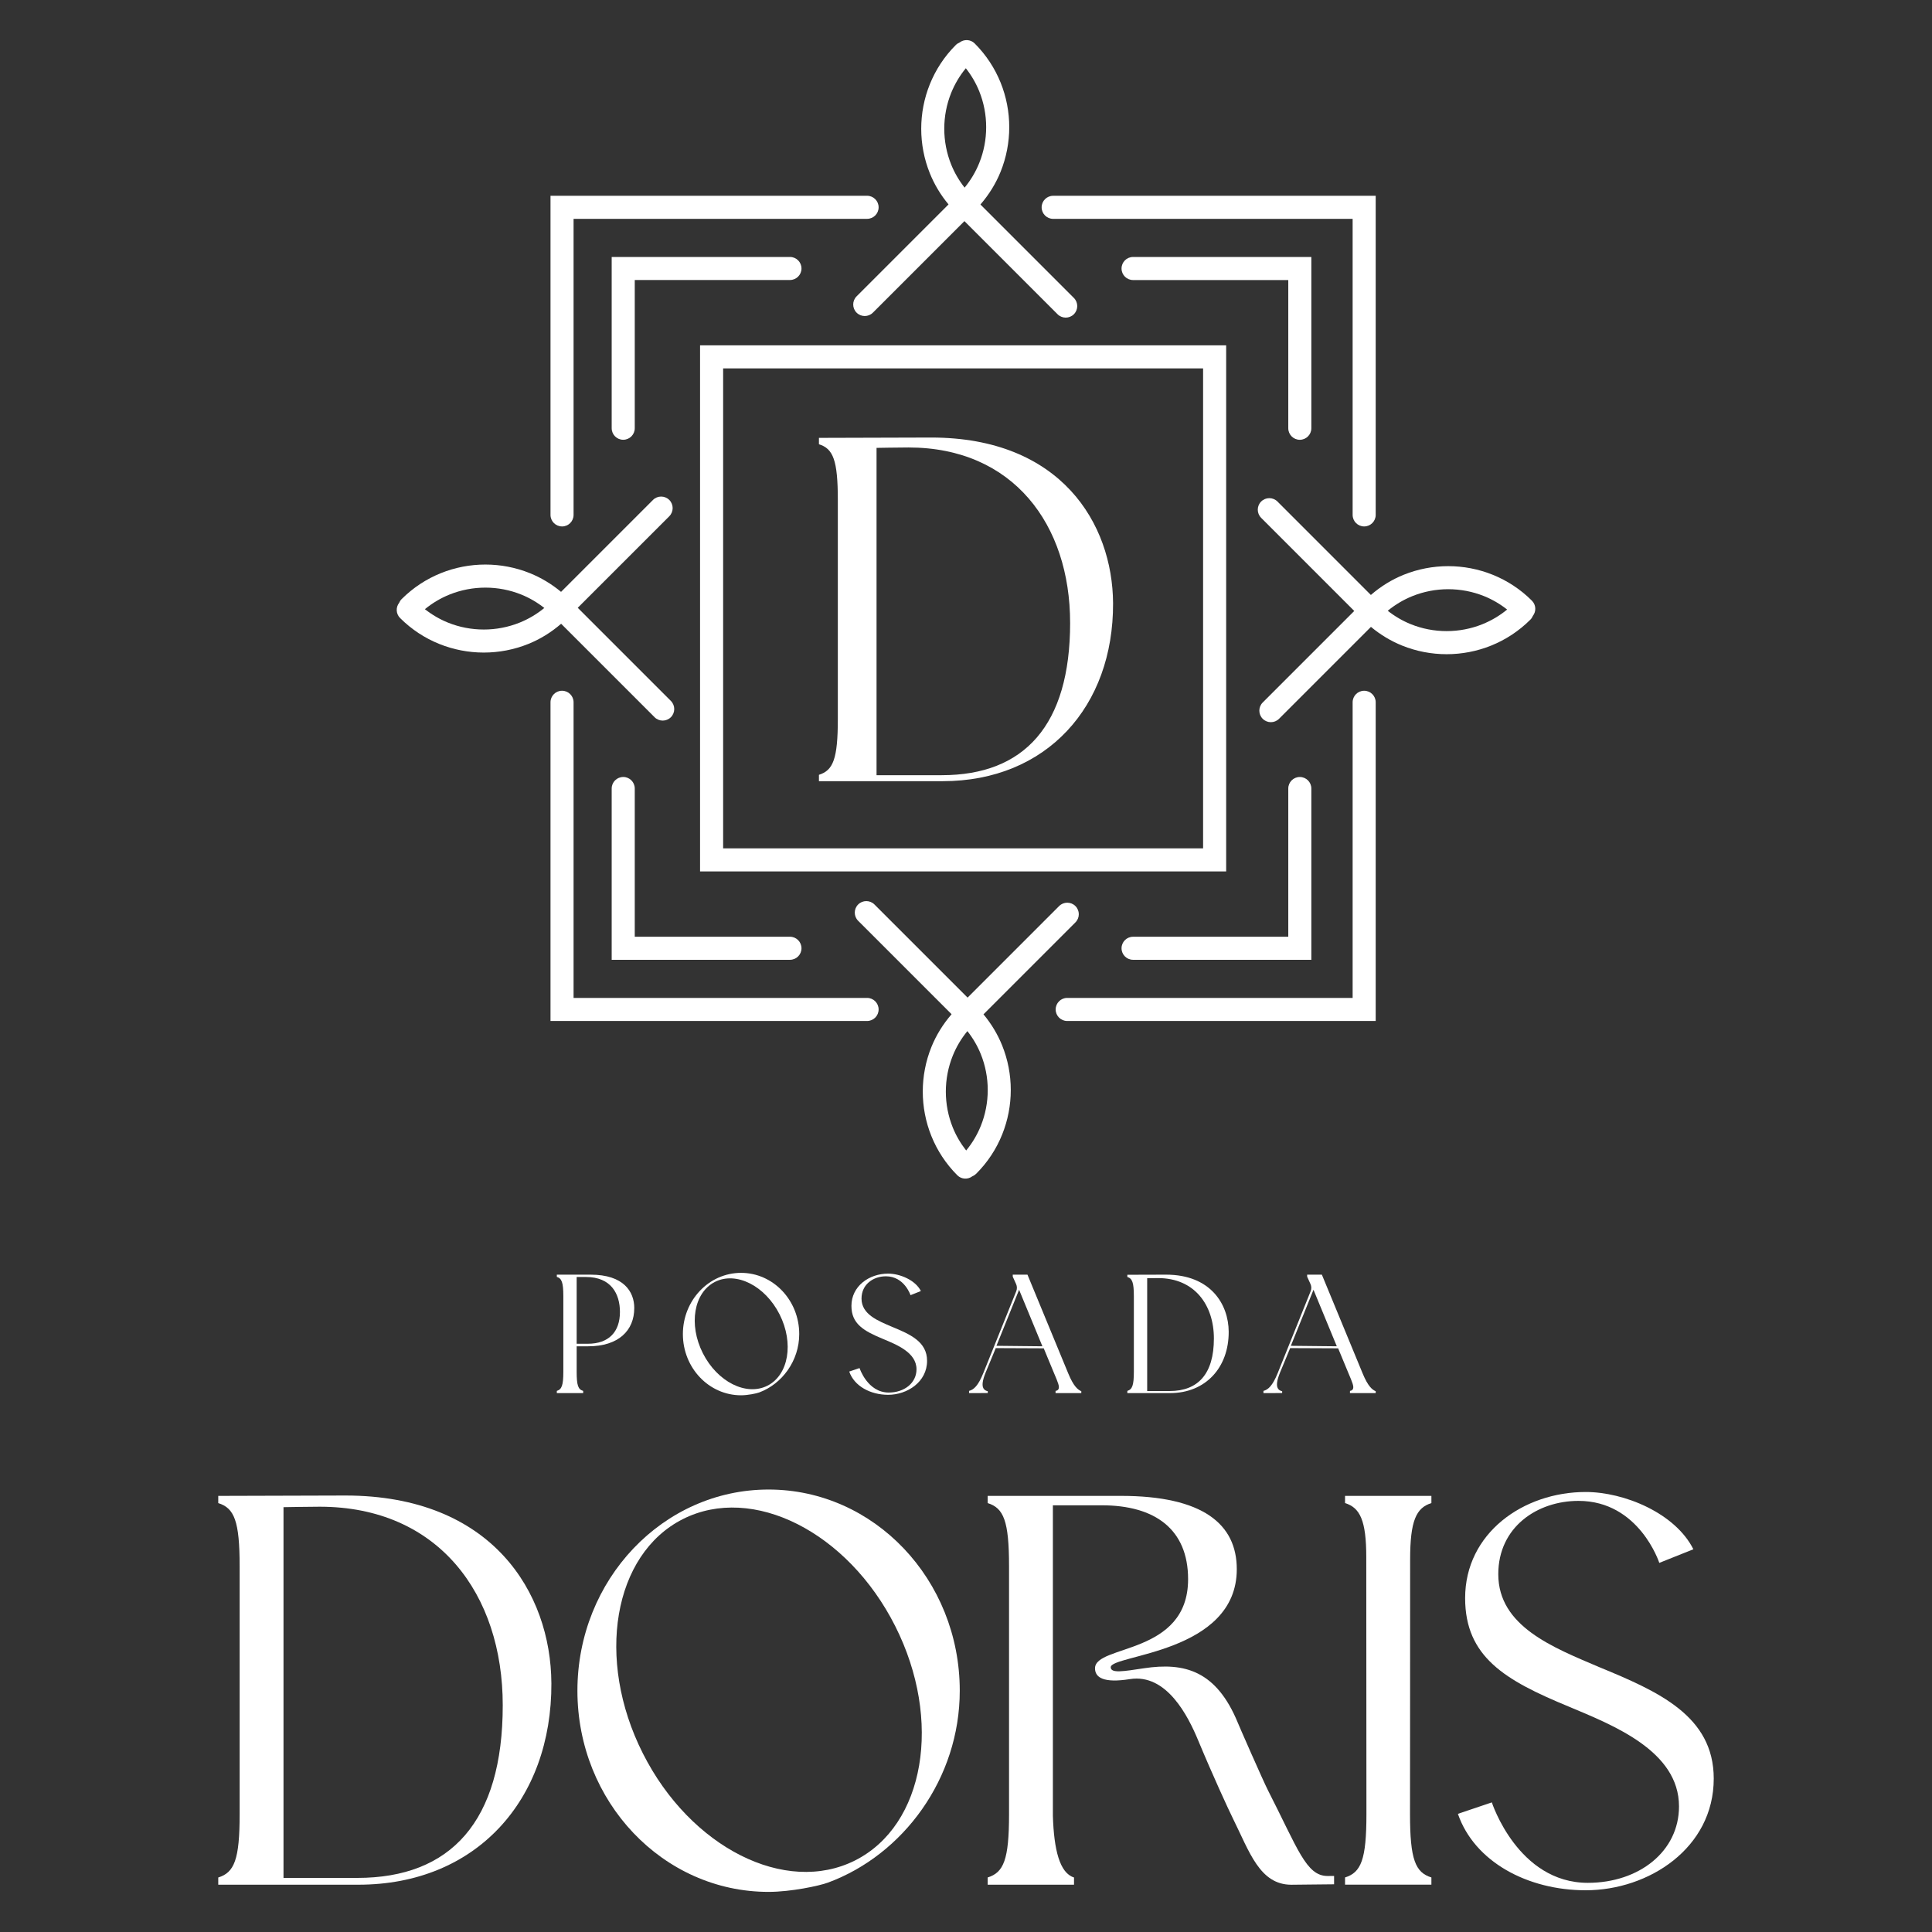
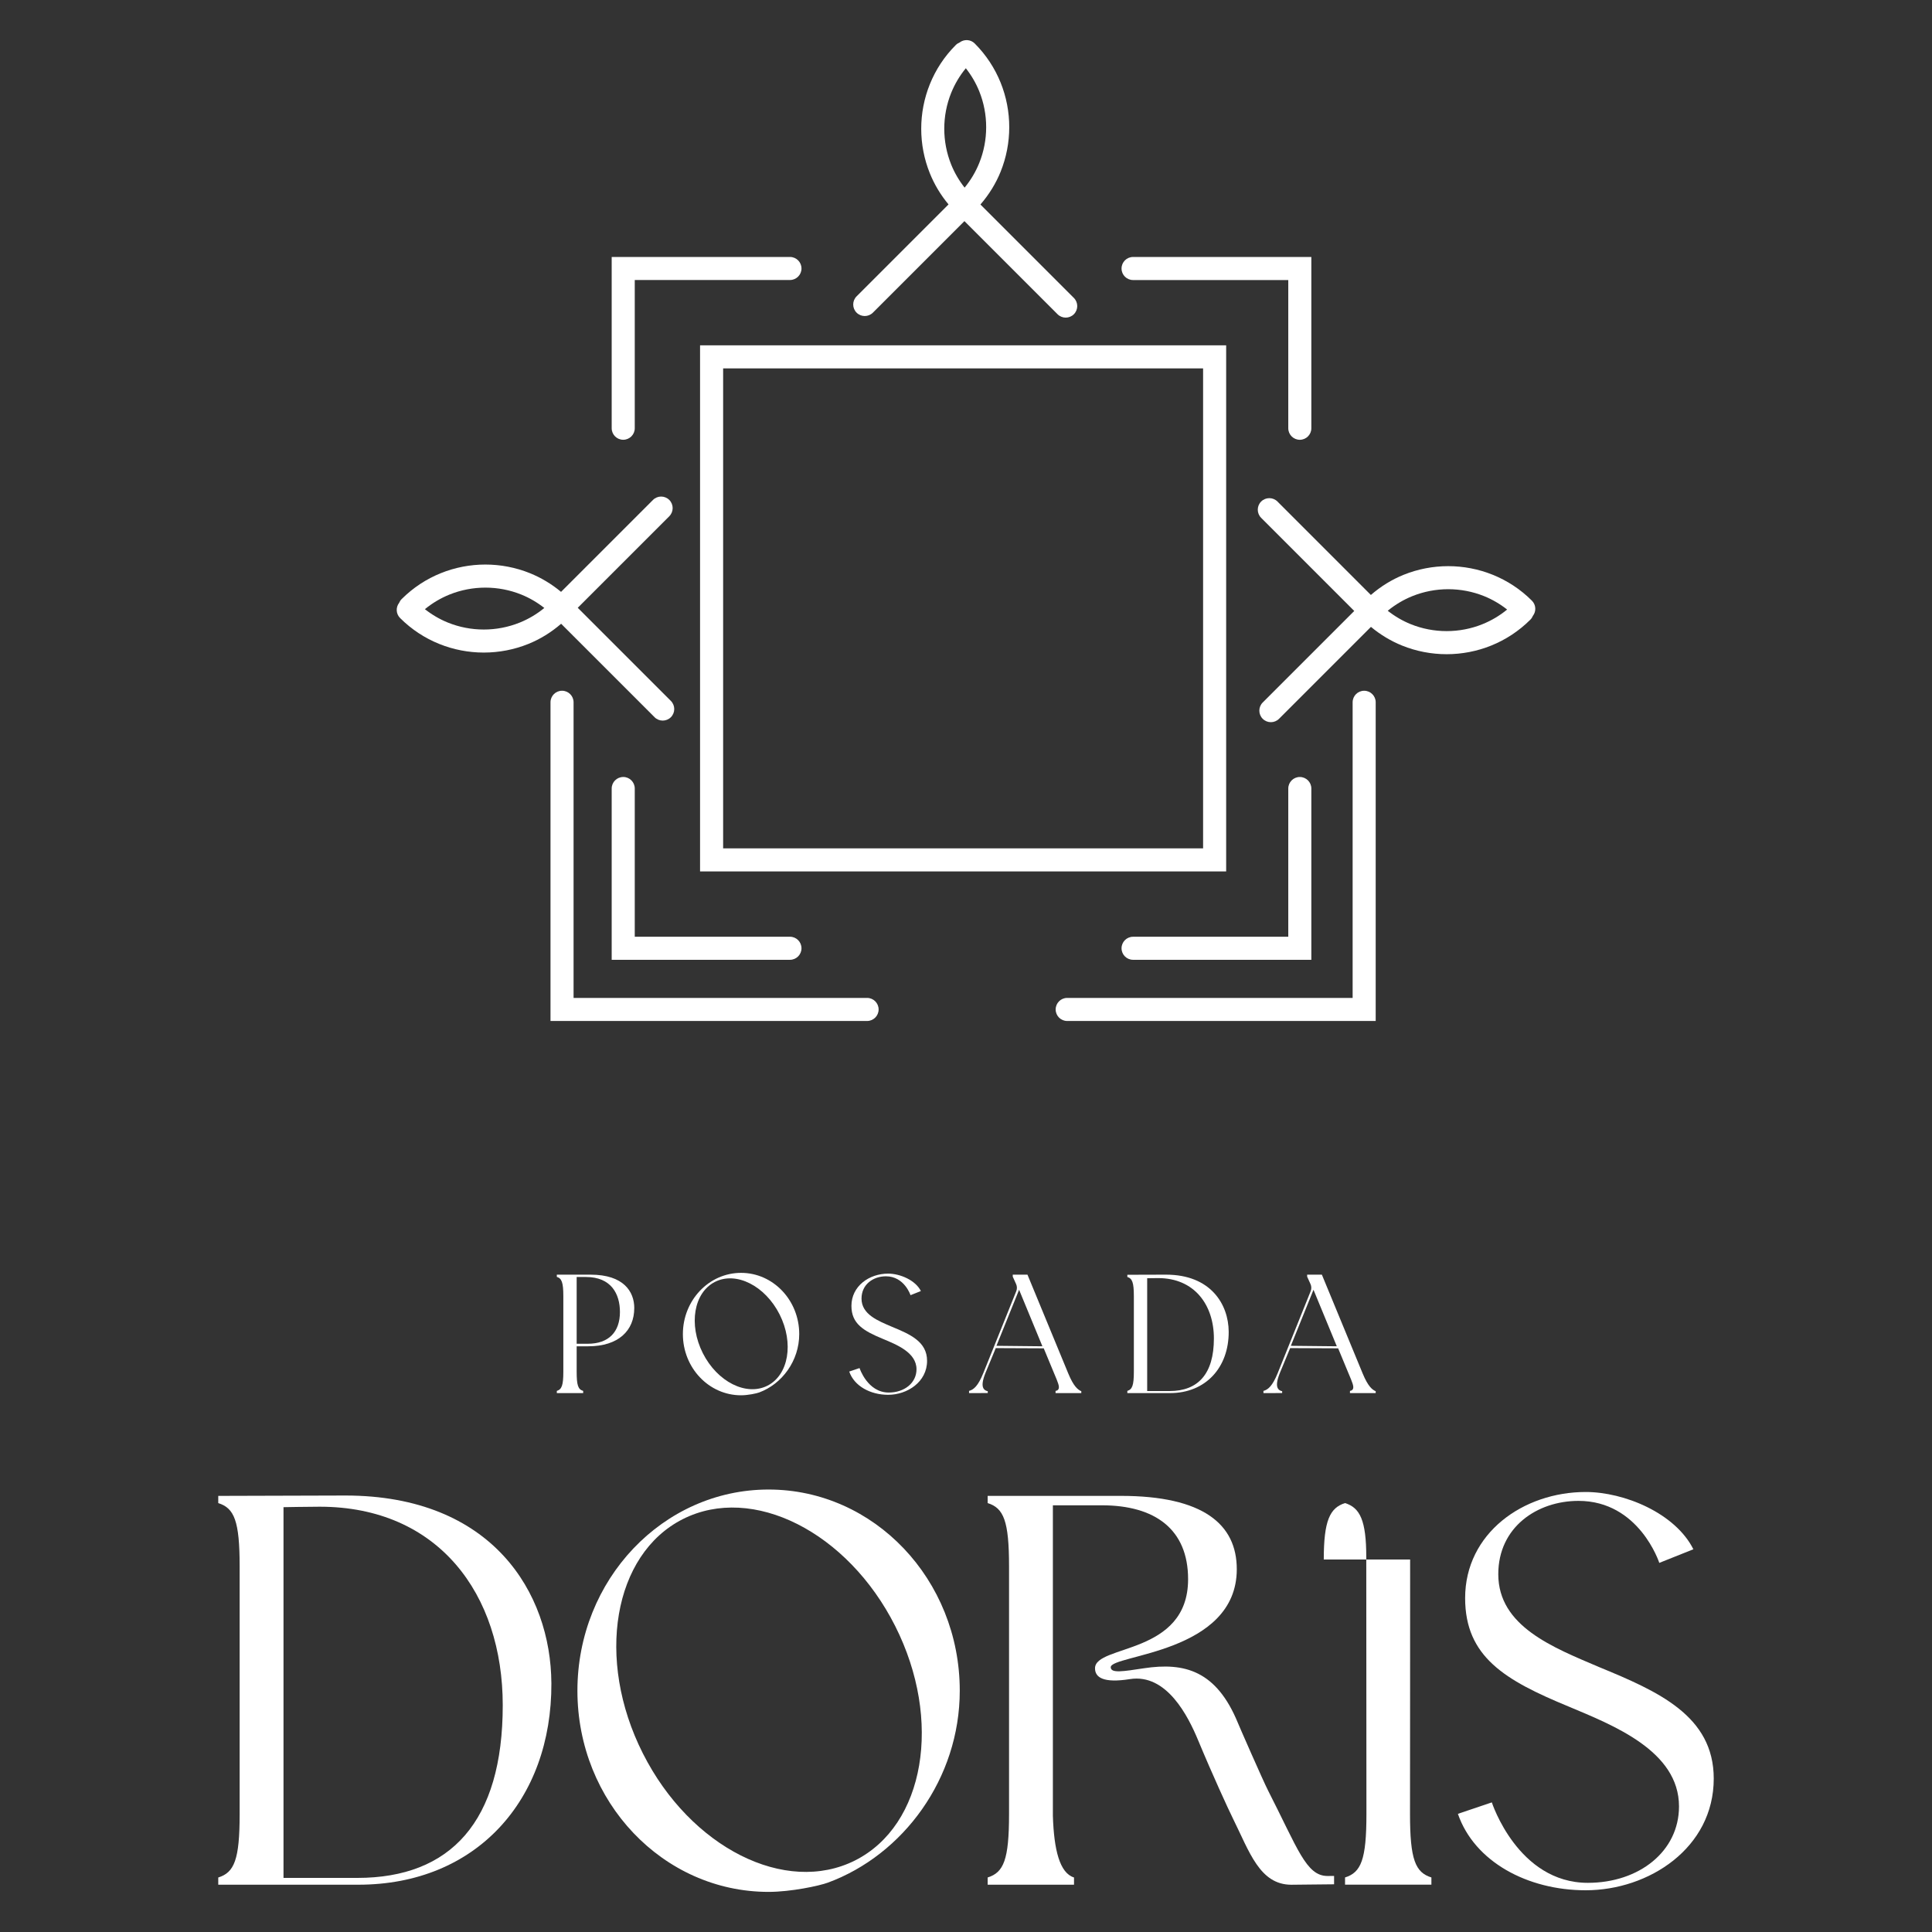
<svg xmlns="http://www.w3.org/2000/svg" id="Layer_1" data-name="Layer 1" viewBox="0 0 1000 1000">
  <rect x="0" y="0" width="1000" height="1000" fill="#333333" stroke="none" />
  <defs>
    <style>
      .cls-1 {
        fill: #fff;
        stroke-width: 0px;
      }
    </style>
  </defs>
  <g>
    <path class="cls-1" d="M328.29,677.07c0,11.63-8.17,19.77-23.83,19.77h-5.98v13.12c0,7.17.76,9.19,3.37,9.97v1.14h-13.64v-1.14c2.53-.79,3.37-2.8,3.37-9.97v-39.02c0-7.18-.84-9.25-3.37-10.03v-1.14s15.91-.01,17.51-.01c17.1,0,22.58,8.82,22.58,17.31ZM320.88,679.08c0-9.36-4.54-18.11-17.57-18.11-.64,0-3.59,0-4.83,0v34.55h5.81c10.78,0,16.59-6.12,16.59-16.44Z" />
    <path class="cls-1" d="M392.93,720.74c-1.37.51-5.84,1.46-9.36,1.46-16.63,0-30.11-14.19-30.11-31.68s13.48-31.69,30.11-31.69,30.11,14.19,30.11,31.69c0,13.83-8.9,25.85-20.75,30.22ZM397.21,717.24c10.97-5.54,13.8-22.06,6.31-36.9-7.49-14.84-22.46-22.39-33.43-16.85-10.97,5.54-13.8,22.06-6.31,36.9,7.49,14.84,22.46,22.38,33.43,16.85Z" />
    <path class="cls-1" d="M479.85,704.37c0,10.93-10.23,17.58-20.17,17.58-9.15,0-17.53-4.49-20.12-12.04l5.34-1.8s4.09,12.67,15.12,12.67c8.07,0,14.36-4.95,14.36-12.04,0-8.75-10.36-12.77-17.43-15.75-9.94-4.11-16.25-7.78-16.25-17.06,0-10.24,9.18-16.71,18.99-16.71,6.07,0,14.11,3.33,16.96,9.02l-5.37,2.14s-3.15-9.77-12.73-9.77c-6.49,0-12.63,4.11-12.63,11.55,0,8.22,8.67,11.55,15.83,14.61,9.35,3.85,18.11,7.7,18.1,17.59Z" />
    <path class="cls-1" d="M501.58,721.08v-1.15c2.41-.64,4.65-2.53,7.34-9.12l17.1-42.51c.47-1.18.44-2.5-.08-3.65l-1.73-3.83-.02-1.05h7.63l21.11,51.13c2.79,6.75,4.98,8.43,6.75,9.19v.98h-13.33l.02-1.15c.76-.08,1.27-.44,1.53-.98.59-1.25-.24-3.29-2.33-8.19l-5.33-12.86-24.84-.11-5.33,12.88c-1.53,3.82-1.88,6.41-1.06,7.91.43.79,1.18,1.3,2.25,1.52v.96s-9.67.01-9.67.01ZM515.76,696.59l23.79.25-12.07-29.25-11.72,29Z" />
    <path class="cls-1" d="M635.97,689.31c.08,18.46-11.87,31.76-30.4,31.76h-22.06v-1.14c2.53-.79,3.37-2.8,3.37-9.97v-39.02c0-7.18-.84-9.19-3.37-9.98v-1.14s16.45-.06,20.02-.06c23.16,0,32.36,15.37,32.44,29.54ZM628.31,692.81c0-17.49-10.14-31.27-28.84-31.27-1.71,0-5.69.07-5.69.07v58.39h11.62c14.74,0,22.91-8.9,22.91-27.19Z" />
    <path class="cls-1" d="M653.96,721.08v-1.15c2.41-.64,4.65-2.53,7.34-9.12l17.1-42.51c.47-1.18.44-2.5-.08-3.65l-1.73-3.83-.02-1.05h7.63l21.11,51.13c2.79,6.75,4.98,8.43,6.75,9.19v.98h-13.33l.02-1.15c.76-.08,1.27-.44,1.53-.98.59-1.25-.24-3.29-2.33-8.19l-5.33-12.86-24.84-.11-5.33,12.88c-1.53,3.82-1.88,6.41-1.06,7.91.43.79,1.18,1.3,2.25,1.52v.96s-9.67.01-9.67.01ZM668.14,696.59l23.79.25-12.07-29.25-11.72,29Z" />
  </g>
  <g>
    <path class="cls-1" d="M490.95,105.81l-47.58,47.58c-2.33,2.33-2.33,6.11,0,8.44,2.33,2.33,6.11,2.33,8.44,0l47.38-47.38,48.2,48.2c2.33,2.33,6.11,2.33,8.44,0,2.33-2.33,2.33-6.11,0-8.44l-48.36-48.36c4.47-5.17,7.99-10.89,10.44-16.96,2.98-7.38,4.47-15.23,4.47-23.07s-1.49-15.69-4.47-23.07c-2.98-7.38-7.46-14.3-13.41-20.26-2.15-2.15-5.51-2.29-7.85-.48-.71.29-1.37.72-1.95,1.3-5.96,5.95-10.43,12.88-13.41,20.26-2.98,7.39-4.47,15.23-4.47,23.07s1.49,15.69,4.47,23.07c2.31,5.73,5.56,11.17,9.67,16.11ZM492.35,48.03c1.83-4.52,4.35-8.8,7.56-12.71,2.9,3.69,5.23,7.68,6.93,11.89,2.4,5.94,3.6,12.27,3.6,18.6s-1.2,12.67-3.6,18.6c-1.82,4.52-4.35,8.8-7.56,12.71-2.9-3.69-5.23-7.69-6.93-11.9-2.4-5.94-3.6-12.27-3.6-18.6s1.2-12.67,3.6-18.6Z" />
    <path class="cls-1" d="M338.8,371.23c2.33,2.33,6.11,2.33,8.44,0,2.33-2.33,2.33-6.11,0-8.44l-48.2-48.2,47.38-47.38c2.33-2.33,2.33-6.11,0-8.44-2.33-2.33-6.11-2.33-8.44,0l-47.58,47.58c-4.94-4.11-10.38-7.35-16.11-9.67-7.38-2.98-15.23-4.47-23.07-4.47-7.84,0-15.69,1.49-23.07,4.47-7.38,2.98-14.3,7.46-20.26,13.41-.58.58-1.01,1.24-1.3,1.95-1.81,2.34-1.66,5.7.49,7.85,5.95,5.95,12.87,10.43,20.26,13.41,7.38,2.98,15.23,4.47,23.07,4.47,7.84,0,15.69-1.49,23.07-4.47,6.07-2.45,11.8-5.97,16.96-10.44l48.36,48.36ZM269.02,322.24c-5.94,2.4-12.27,3.6-18.6,3.6-6.33,0-12.67-1.2-18.6-3.6-4.21-1.7-8.2-4.03-11.89-6.93,3.91-3.21,8.19-5.73,12.71-7.56,5.94-2.4,12.27-3.6,18.6-3.6,6.33,0,12.67,1.2,18.6,3.6,4.21,1.7,8.21,4.03,11.9,6.93-3.91,3.21-8.19,5.73-12.71,7.56Z" />
    <path class="cls-1" d="M792.92,310.92c-5.95-5.96-12.87-10.43-20.26-13.41-7.38-2.98-15.23-4.47-23.07-4.47-7.84,0-15.69,1.49-23.07,4.47-6.07,2.45-11.8,5.97-16.96,10.44l-48.35-48.36c-2.33-2.33-6.11-2.33-8.44,0-2.33,2.33-2.33,6.11,0,8.44l48.19,48.2-47.38,47.38c-2.33,2.33-2.33,6.11,0,8.44,2.33,2.33,6.11,2.33,8.44,0l47.58-47.58c4.94,4.11,10.38,7.35,16.11,9.67,7.38,2.98,15.23,4.47,23.07,4.47,7.84,0,15.69-1.49,23.07-4.47,7.38-2.98,14.3-7.46,20.26-13.41.58-.58,1.01-1.24,1.3-1.95,1.81-2.34,1.67-5.7-.48-7.85ZM767.38,323.06c-5.94,2.4-12.27,3.6-18.6,3.6-6.34,0-12.67-1.2-18.6-3.6-4.21-1.7-8.2-4.03-11.89-6.93,3.91-3.21,8.19-5.73,12.71-7.56,5.94-2.4,12.27-3.6,18.6-3.6,6.33,0,12.66,1.2,18.6,3.6,4.21,1.7,8.21,4.03,11.89,6.93-3.91,3.21-8.19,5.73-12.71,7.55Z" />
-     <path class="cls-1" d="M509.06,525l47.58-47.58c2.33-2.33,2.33-6.11,0-8.44-2.33-2.33-6.11-2.33-8.44,0l-47.38,47.38-48.2-48.2c-2.33-2.33-6.11-2.33-8.44,0-2.33,2.33-2.33,6.11,0,8.44l48.36,48.36c-4.47,5.17-7.99,10.89-10.44,16.96-2.98,7.38-4.47,15.23-4.47,23.07s1.49,15.69,4.47,23.07c2.98,7.38,7.46,14.3,13.41,20.26,2.15,2.15,5.51,2.29,7.85.48.71-.29,1.37-.72,1.94-1.29,5.95-5.95,10.44-12.87,13.41-20.26,2.98-7.38,4.47-15.23,4.47-23.07s-1.49-15.69-4.47-23.07c-2.31-5.73-5.56-11.17-9.67-16.11ZM507.65,582.79c-1.82,4.52-4.35,8.8-7.56,12.71-2.9-3.69-5.23-7.68-6.93-11.89-2.4-5.94-3.6-12.27-3.6-18.6s1.2-12.67,3.6-18.6c1.82-4.52,4.34-8.8,7.56-12.71,2.9,3.69,5.23,7.68,6.93,11.89,2.4,5.94,3.6,12.27,3.6,18.6s-1.2,12.67-3.6,18.6Z" />
    <path class="cls-1" d="M362.35,451.05h272.31V178.74h-272.31v272.31ZM374.29,190.68h248.43v248.43h-248.43v-248.43Z" />
-     <path class="cls-1" d="M290.91,272.49c3.3,0,5.97-2.67,5.97-5.97V113.27h151.92c3.3,0,5.97-2.67,5.97-5.97s-2.67-5.97-5.97-5.97h-163.86v165.18c0,3.3,2.67,5.97,5.97,5.97Z" />
    <path class="cls-1" d="M448.8,516.52h-151.92v-153.02c0-3.3-2.67-5.97-5.97-5.97s-5.97,2.67-5.97,5.97v164.96h163.86c3.3,0,5.97-2.67,5.97-5.97s-2.67-5.97-5.97-5.97Z" />
    <path class="cls-1" d="M706.09,357.53c-3.3,0-5.97,2.67-5.97,5.97v153.02h-147.74c-3.3,0-5.97,2.67-5.97,5.97s2.67,5.97,5.97,5.97h159.68v-164.96c0-3.3-2.67-5.97-5.97-5.97Z" />
-     <path class="cls-1" d="M545.12,113.27h155v153.24c0,3.3,2.67,5.97,5.97,5.97s5.97-2.67,5.97-5.97V101.34h-166.94c-3.3,0-5.97,2.67-5.97,5.97s2.67,5.97,5.97,5.97Z" />
    <path class="cls-1" d="M414.85,138.97c0-3.3-2.67-5.97-5.97-5.97h-92.27v88.65c0,3.3,2.67,5.97,5.97,5.97s5.97-2.67,5.97-5.97v-76.72h80.33c3.3,0,5.97-2.67,5.97-5.97Z" />
    <path class="cls-1" d="M666.81,221.66c0,3.3,2.67,5.97,5.97,5.97s5.97-2.67,5.97-5.97v-88.65h-92.27c-3.3,0-5.97,2.67-5.97,5.97s2.67,5.97,5.97,5.97h80.33v76.72Z" />
    <path class="cls-1" d="M322.58,402.17c-3.3,0-5.97,2.67-5.97,5.97v88.65h92.27c3.3,0,5.97-2.67,5.97-5.97s-2.67-5.97-5.97-5.97h-80.33v-76.72c0-3.3-2.67-5.97-5.97-5.97Z" />
    <path class="cls-1" d="M580.51,490.82c0,3.3,2.67,5.97,5.97,5.97h92.27v-88.65c0-3.3-2.67-5.97-5.97-5.97s-5.97,2.67-5.97,5.97v76.72h-80.33c-3.3,0-5.97,2.67-5.97,5.97Z" />
  </g>
  <g>
    <path class="cls-1" d="M285.4,871.15c.28,60.67-39.02,104.37-99.92,104.37h-72.51v-3.73c8.31-2.6,11.07-9.2,11.07-32.77v-128.23c0-23.58-2.77-30.2-11.07-32.79v-3.73s54.05-.19,65.8-.19c76.12,0,106.35,50.5,106.62,97.08ZM260.22,882.64c0-57.49-33.33-102.77-94.77-102.77-5.61,0-18.71.24-18.71.24v191.89h38.2c48.43,0,75.28-29.26,75.28-89.36Z" />
    <path class="cls-1" d="M428.57,974.43c-4.51,1.68-19.19,4.81-30.75,4.81-54.65,0-98.95-46.63-98.95-104.13s44.3-104.13,98.95-104.13,98.95,46.63,98.95,104.13c0,45.46-29.26,84.95-68.2,99.32ZM442.62,962.94c36.07-18.21,45.35-72.5,20.73-121.29-24.62-48.78-73.81-73.57-109.88-55.38-36.06,18.21-45.34,72.51-20.72,121.29,24.62,48.77,73.81,73.56,109.87,55.38Z" />
    <path class="cls-1" d="M690.52,970.98v4.33c-6.4,0-16.28.23-22.09.23-16.44,0-21.74-17.13-30.2-34.15-2.36-4.74-10.69-22.84-18.14-40.77-5.03-12.1-16.17-34.55-35.29-31.51-13.58,2.15-18.02-.81-18.02-5.6,0-12.39,48.18-6.67,48.18-46.11,0-25.9-17.18-38.26-44.67-38.26h-25.32v160.74c.56,17.74,3.56,29.6,10.94,31.9v3.73h-44.7v-3.73c8.31-2.6,11.07-9.2,11.07-32.77v-128.23c0-23.58-2.77-30.2-11.07-32.79v-3.73h68.89c42.63,0,60.06,14.66,60.06,37.95,0,43.68-65.24,44.16-65.24,50.74,0,3.3,6.55,2.14,17.18.54,21.09-3.18,37.54,1.24,48.67,28.37-.06.02,12.9,29.67,15.59,34.92,15.36,30.05,19.7,44.22,30.74,44.22,1.66,0,3.41-.01,3.41-.01Z" />
-     <path class="cls-1" d="M729.88,807.21c.04.06-.06,131.78-.06,131.78,0,23.57,2.77,30.19,11.07,32.78v3.73h-44.7v-3.73c8.31-2.6,11.07-9.2,11.07-32.78l-.08-132.98c0-19.15-3.29-25.63-10.99-28.02v-3.73h44.7v3.73c-7.85,2.45-11.01,9.06-11.01,29.22Z" />
+     <path class="cls-1" d="M729.88,807.21c.04.06-.06,131.78-.06,131.78,0,23.57,2.77,30.19,11.07,32.78v3.73h-44.7v-3.73c8.31-2.6,11.07-9.2,11.07-32.78l-.08-132.98c0-19.15-3.29-25.63-10.99-28.02v-3.73v3.73c-7.85,2.45-11.01,9.06-11.01,29.22Z" />
    <path class="cls-1" d="M887.03,920.62c0,35.93-33.63,57.78-66.28,57.78-30.08,0-57.61-14.75-66.14-39.56l17.56-5.93s13.44,41.64,49.69,41.64c26.51,0,47.19-16.28,47.19-39.56,0-28.75-34.04-41.98-57.29-51.76-32.66-13.5-53.41-25.58-53.41-56.06,0-33.64,30.15-54.92,62.41-54.92,19.95,0,46.37,10.95,55.73,29.65l-17.64,7.04s-10.36-32.09-41.83-32.09c-21.32,0-41.51,13.52-41.51,37.95,0,27.03,28.5,37.95,52.03,48.01,30.73,12.65,59.5,25.29,59.49,57.81Z" />
  </g>
-   <path class="cls-1" d="M576.12,312.19c.24,53.56-34.45,92.15-88.22,92.15h-64.02v-3.3c7.33-2.29,9.78-8.13,9.78-28.94v-113.21c0-20.82-2.44-26.66-9.78-28.95v-3.3s47.72-.17,58.1-.17c67.21,0,93.89,44.59,94.14,85.71ZM553.89,322.34c0-50.76-29.42-90.73-83.67-90.73-4.96,0-16.52.21-16.52.21v169.42h33.73c42.76,0,66.47-25.83,66.47-78.9Z" />
</svg>